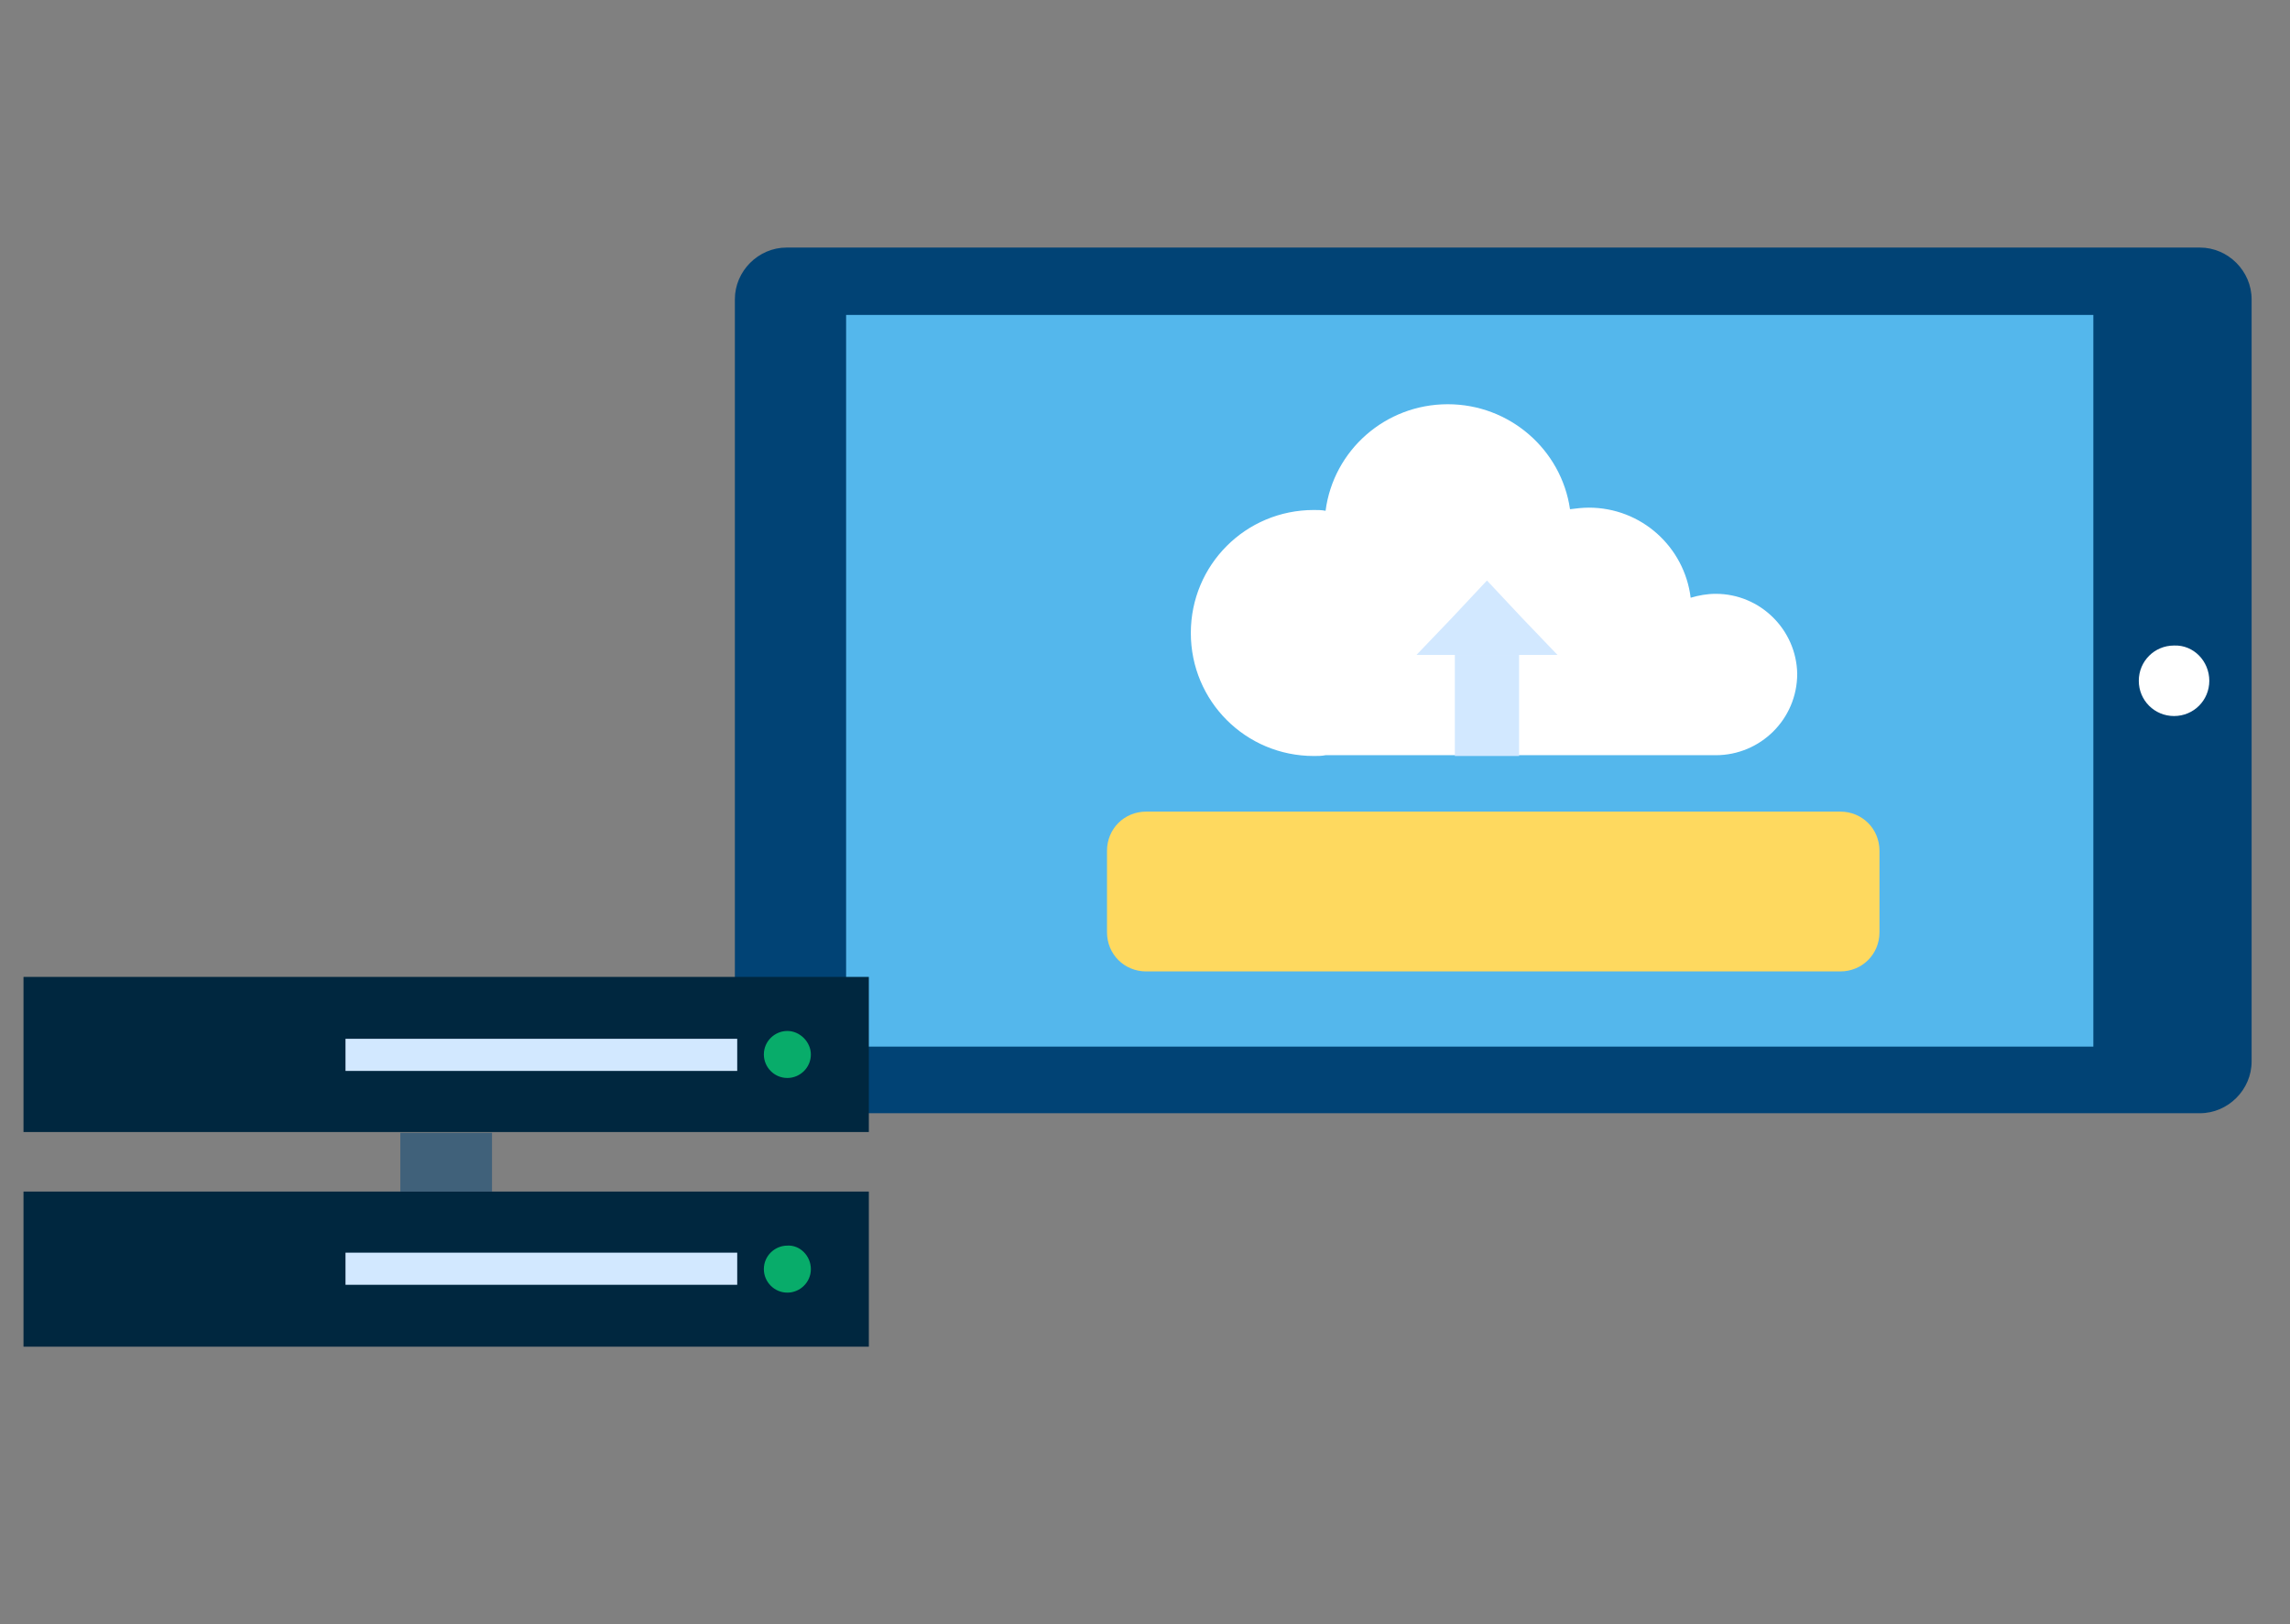
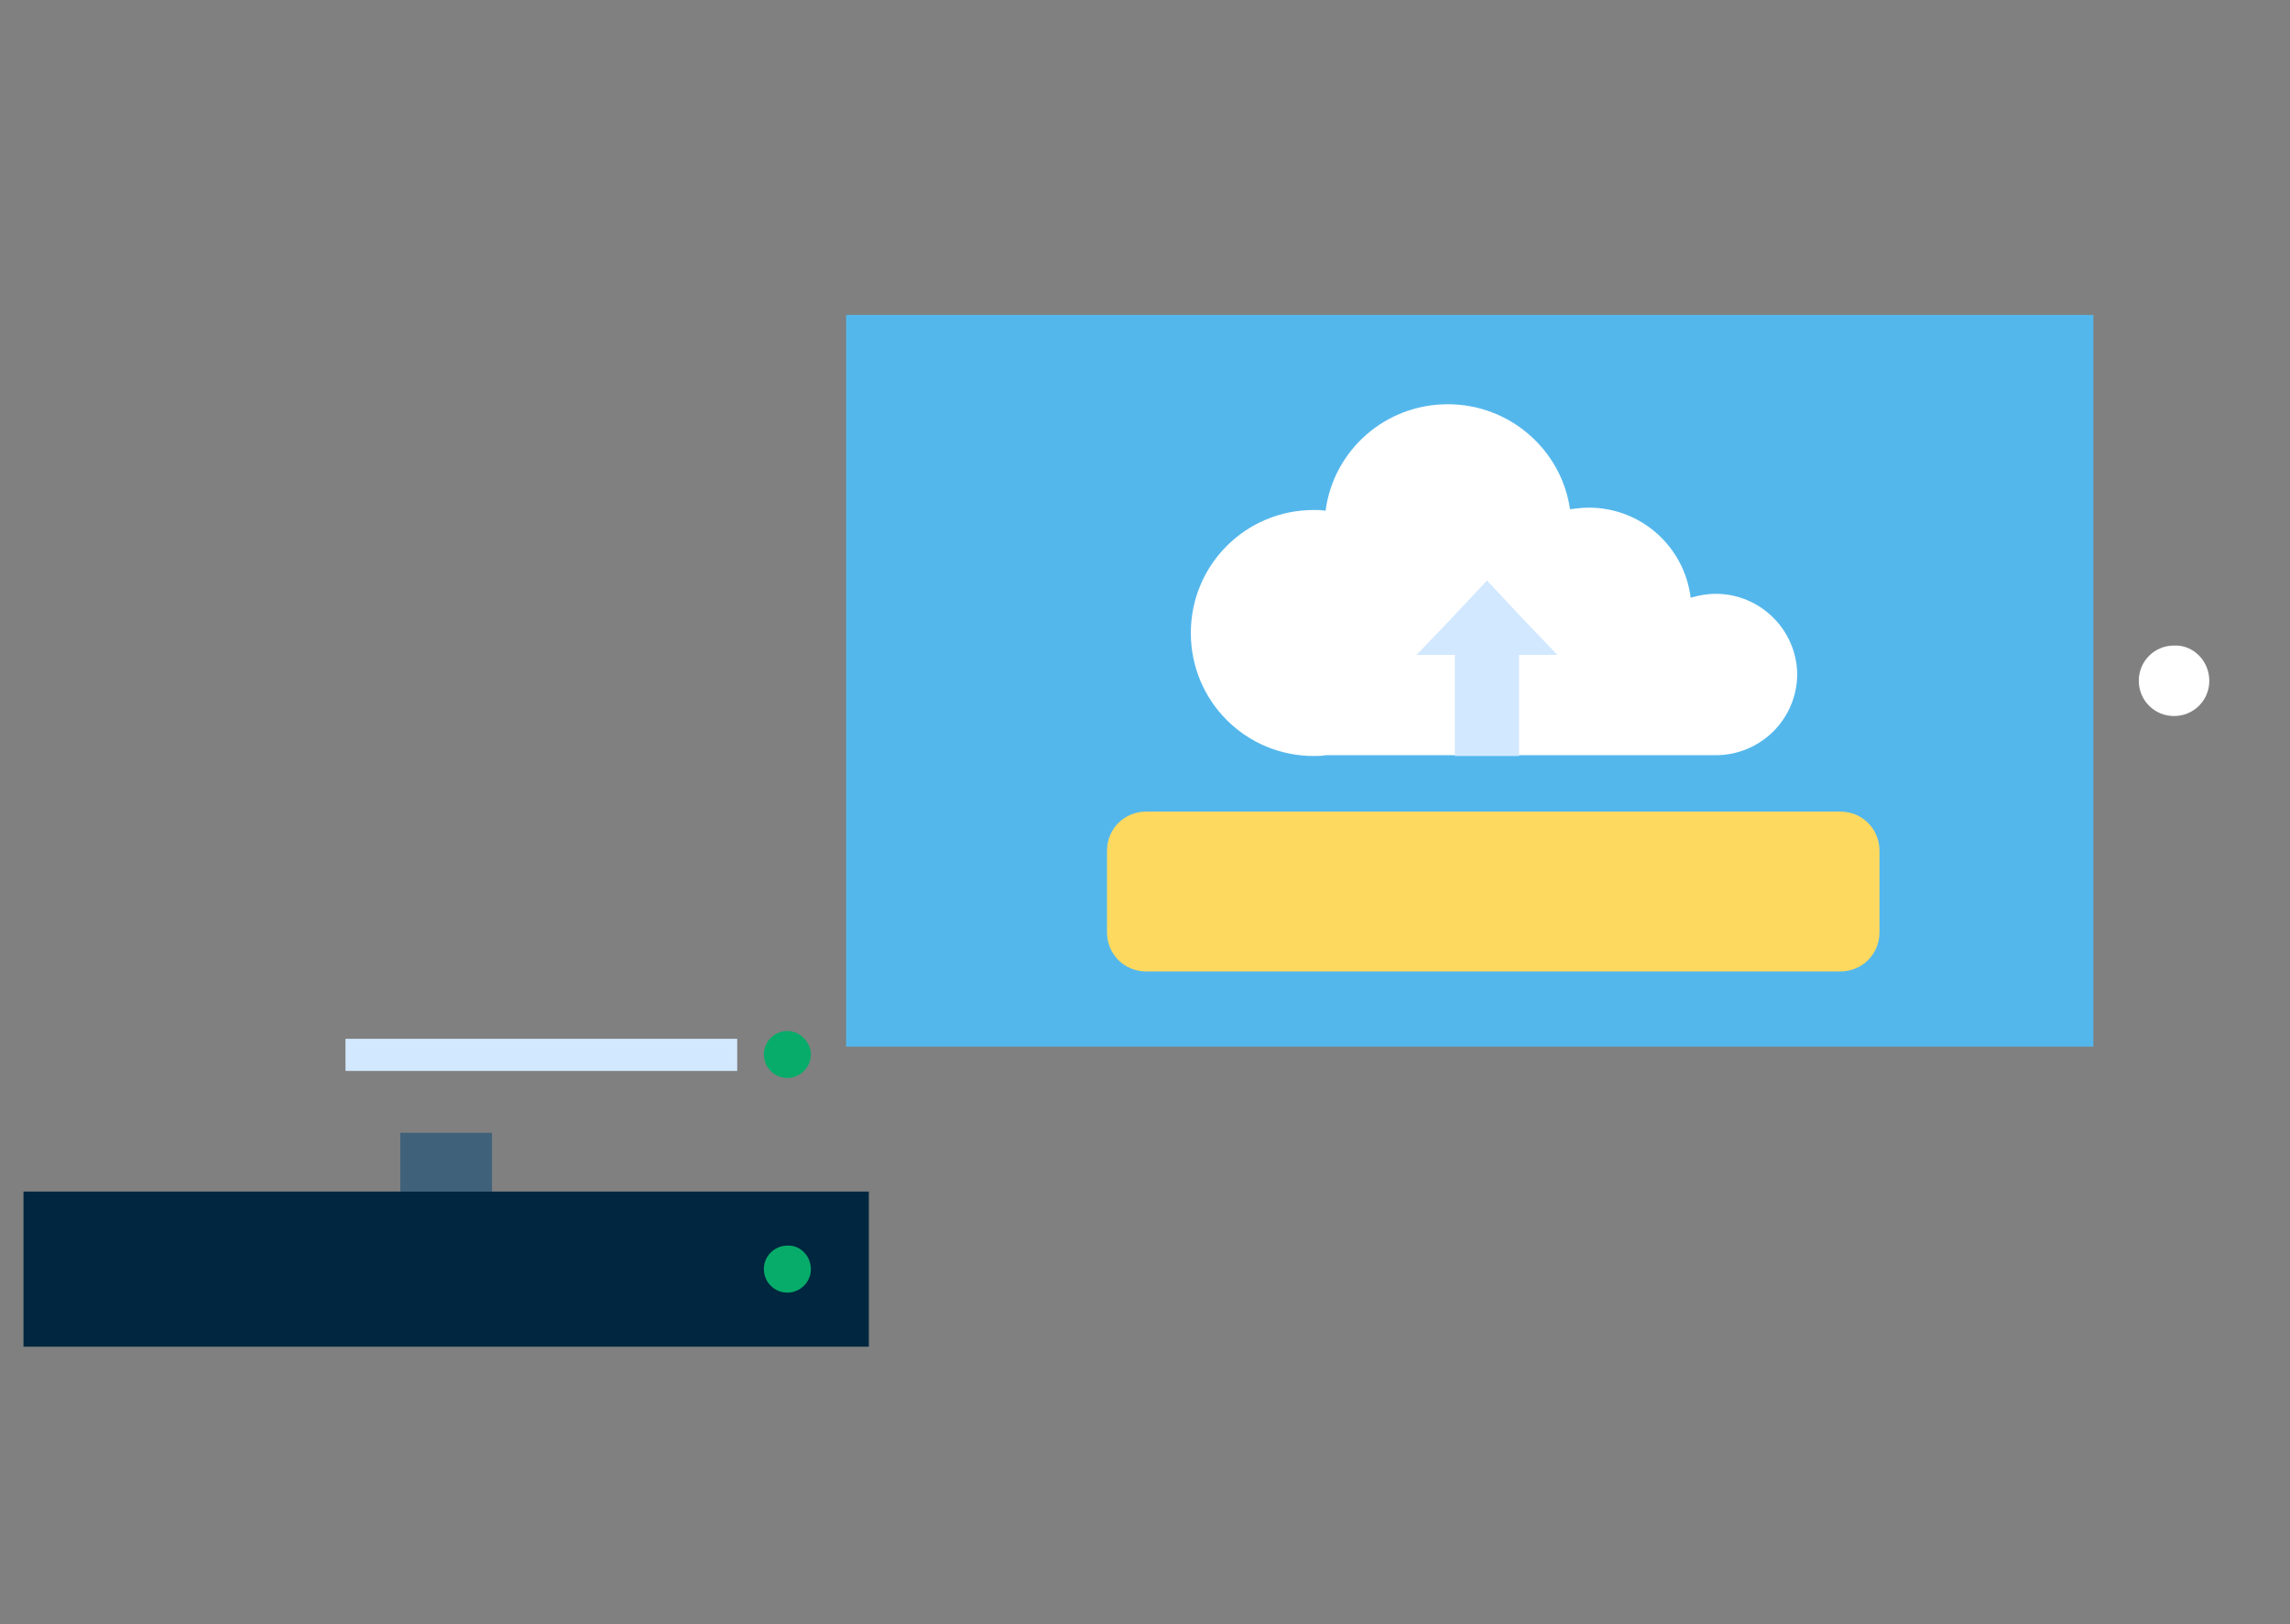
<svg xmlns="http://www.w3.org/2000/svg" version="1.1" id="Layer_1" x="0px" y="0px" viewBox="0 0 292.3 207.3" style="enable-background:new 0 0 292.3 207.3;" xml:space="preserve">
  <rect x="0" y="0" width="292.3" height="207.3" fill="#808080" stroke="none" />
  <style type="text/css"> .st0{fill:#014375;} .st1{fill:#54B7EC;} .st2{fill:#FFFFFF;} .st3{fill:#FED95F;} .st4{fill:#D2E8FF;} .st5{fill:#00273F;} .st6{fill:#08AC6A;} .st7{opacity:0.5;fill:#014375;enable-background:new ;} </style>
  <g>
    <g>
-       <path class="st0" d="M287.4,135.5c0,3.6-3,6.6-6.6,6.6H100.4c-3.6,0-6.6-3-6.6-6.6V38.2c0-3.6,3-6.6,6.6-6.6h180.4 c3.6,0,6.6,3,6.6,6.6V135.5z" />
-     </g>
+       </g>
    <rect x="108" y="40.2" class="st1" width="159.2" height="93.4" />
    <path class="st2" d="M219,75.8c-1.1,0-2.2,0.2-3.2,0.5c-0.8-6.5-6.3-11.5-13-11.5c-0.8,0-1.6,0.1-2.4,0.2 c-1.1-7.6-7.7-13.4-15.6-13.4c-8,0-14.6,5.9-15.6,13.6c-0.5-0.1-1-0.1-1.5-0.1c-8.7,0-15.7,7-15.7,15.7s7,15.7,15.7,15.7 c0.5,0,1,0,1.5-0.1H219c5.7,0,10.4-4.6,10.4-10.4C229.3,80.4,224.7,75.8,219,75.8z" />
    <g>
      <path class="st3" d="M239.9,119c0,2.8-2.2,5-5,5h-88.6c-2.8,0-5-2.2-5-5v-10.4c0-2.8,2.2-5,5-5h88.6c2.8,0,5,2.2,5,5V119z" />
    </g>
    <g>
      <rect x="185.7" y="83.6" class="st4" width="8.2" height="12.9" />
      <polygon class="st4" points="189.8,74.1 194.3,78.9 198.8,83.6 189.8,83.6 180.8,83.6 185.3,78.9 " />
    </g>
    <path class="st2" d="M282,86.9c0,2.5-2,4.5-4.5,4.5s-4.5-2-4.5-4.5s2-4.5,4.5-4.5C280,82.3,282,84.4,282,86.9z" />
  </g>
  <g>
    <g>
-       <rect x="3" y="124.7" class="st5" width="107.9" height="19.8" />
      <rect x="44.1" y="132.6" class="st4" width="50" height="4.1" />
      <path class="st6" d="M103.5,134.6c0,1.7-1.4,3-3,3c-1.7,0-3-1.4-3-3c0-1.7,1.4-3,3-3S103.5,133,103.5,134.6z" />
    </g>
    <g>
      <rect x="3" y="152.1" class="st5" width="107.9" height="19.8" />
-       <rect x="44.1" y="159.9" class="st4" width="50" height="4.1" />
      <path class="st6" d="M103.5,162c0,1.7-1.4,3-3,3c-1.7,0-3-1.4-3-3c0-1.7,1.4-3,3-3C102.1,158.9,103.5,160.3,103.5,162z" />
    </g>
    <rect x="51.1" y="144.6" class="st7" width="11.7" height="7.5" />
  </g>
</svg>